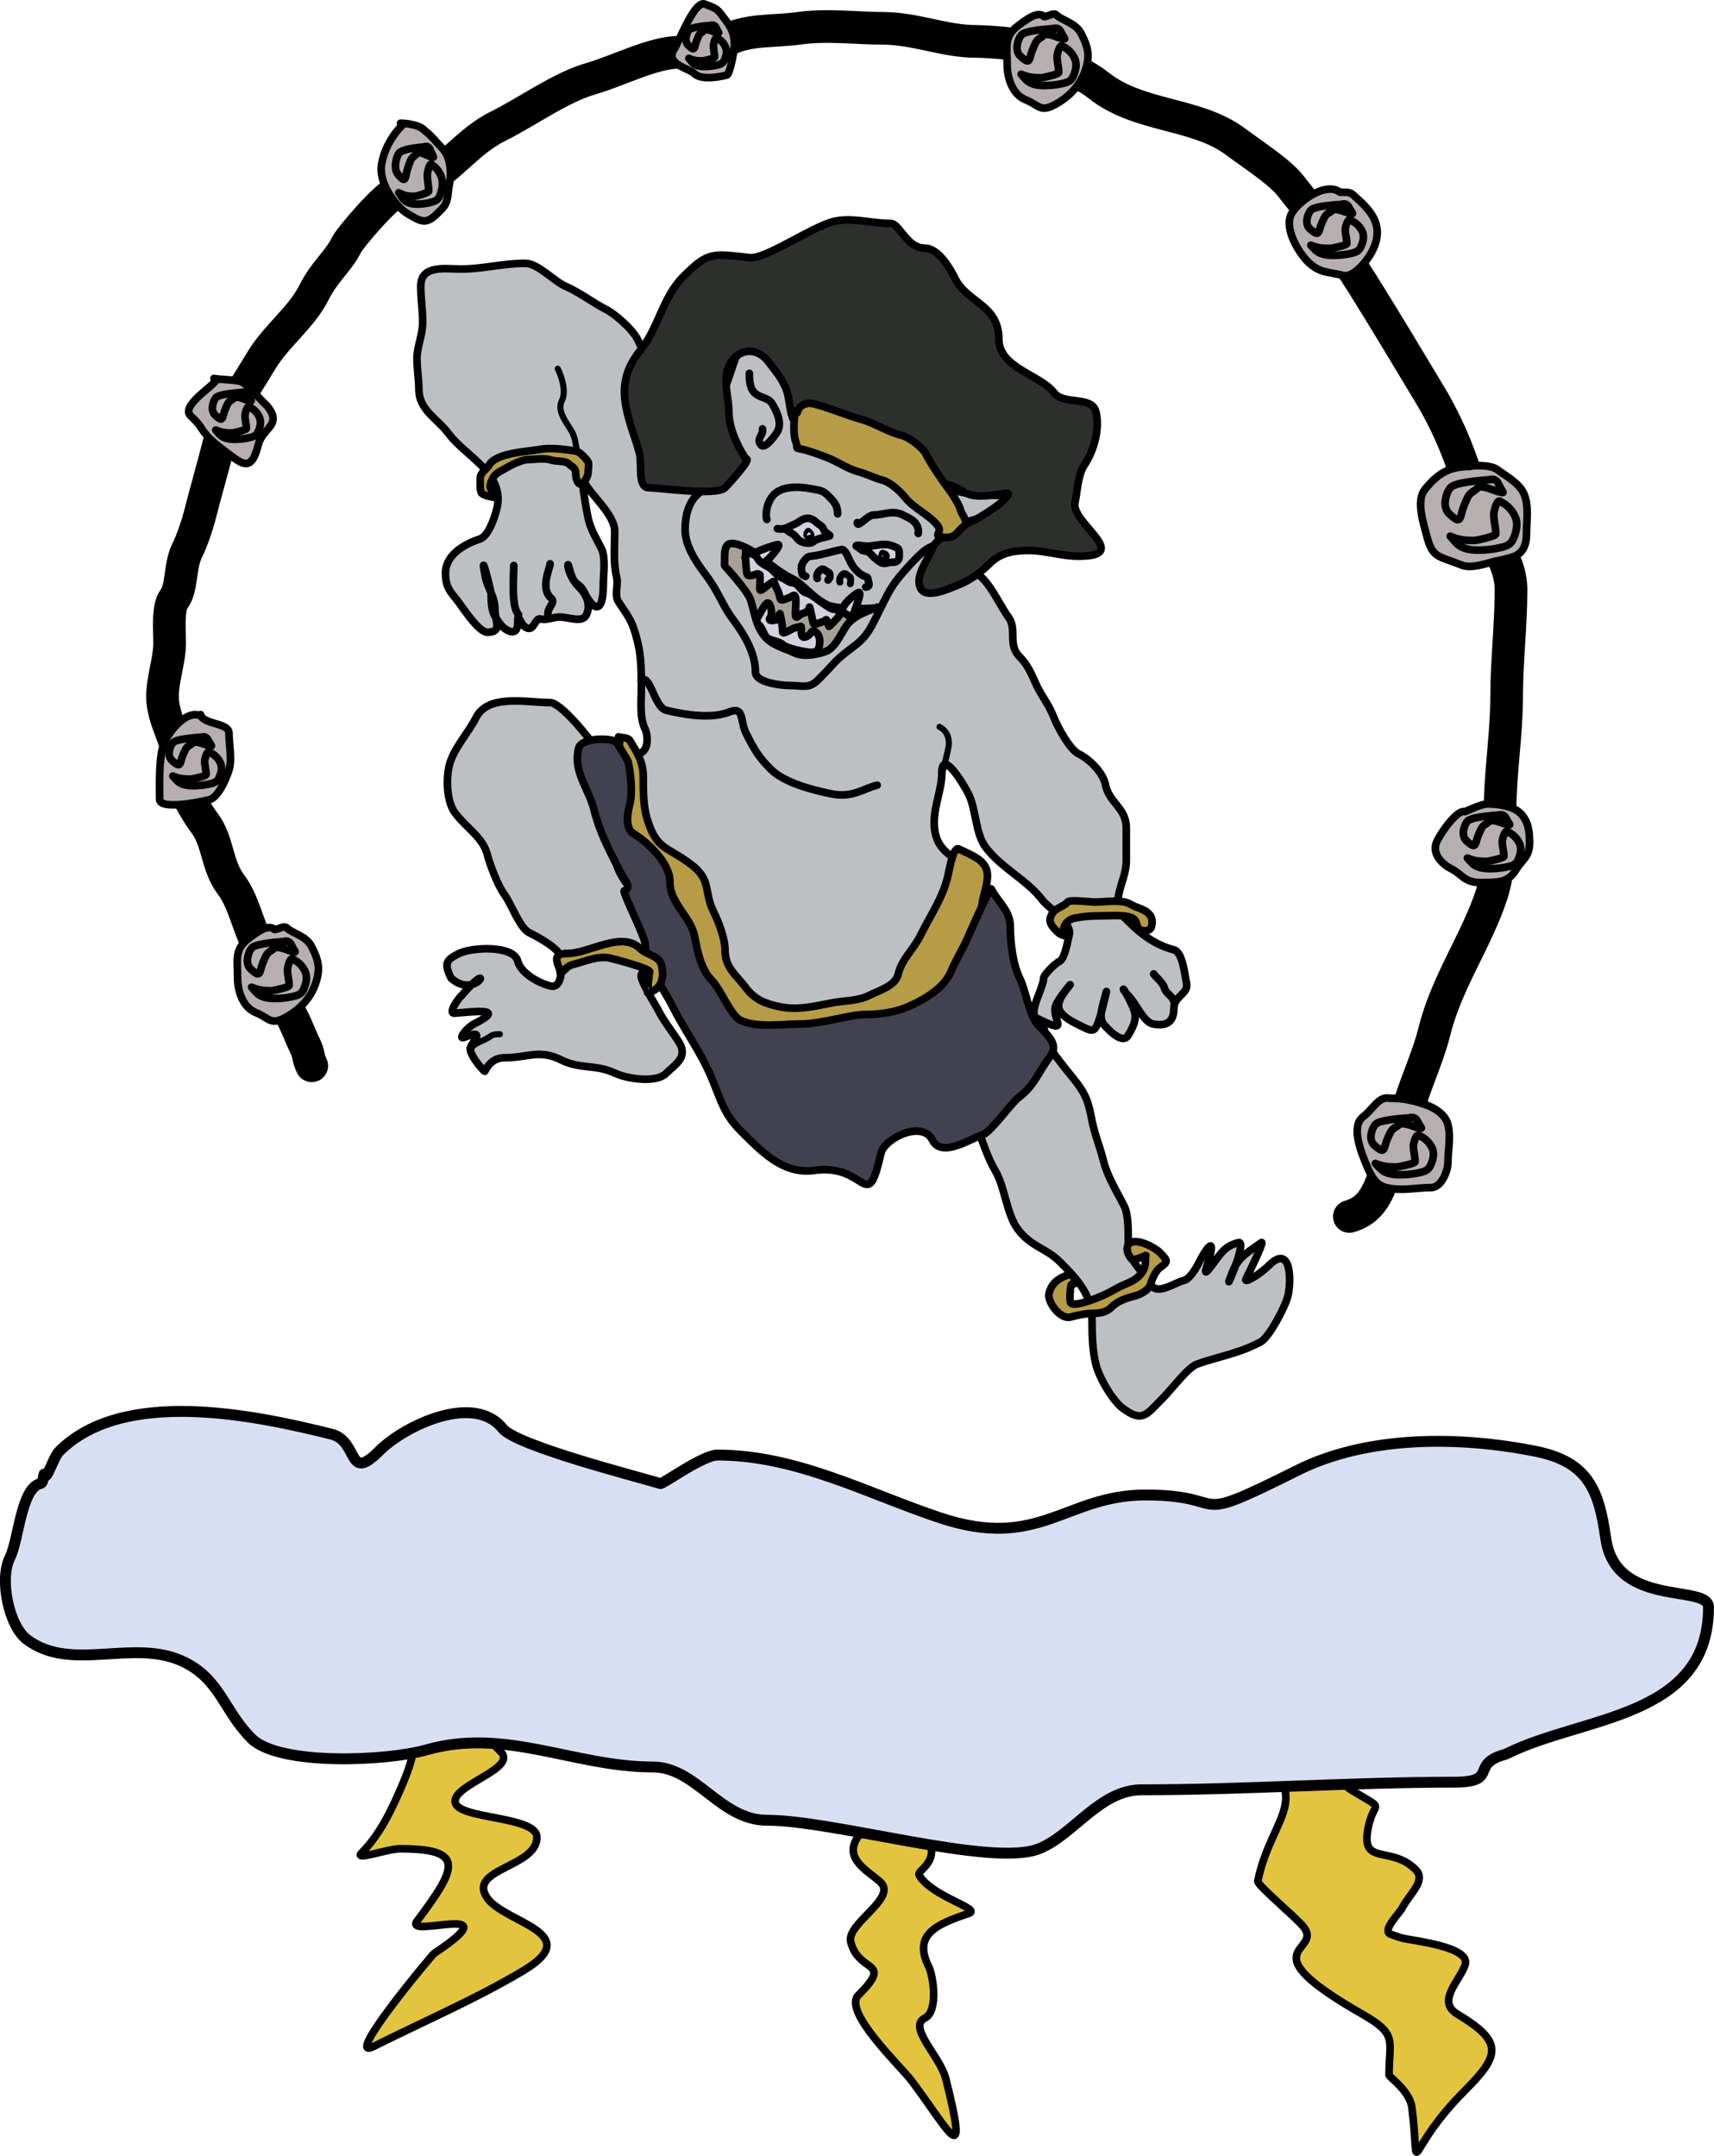
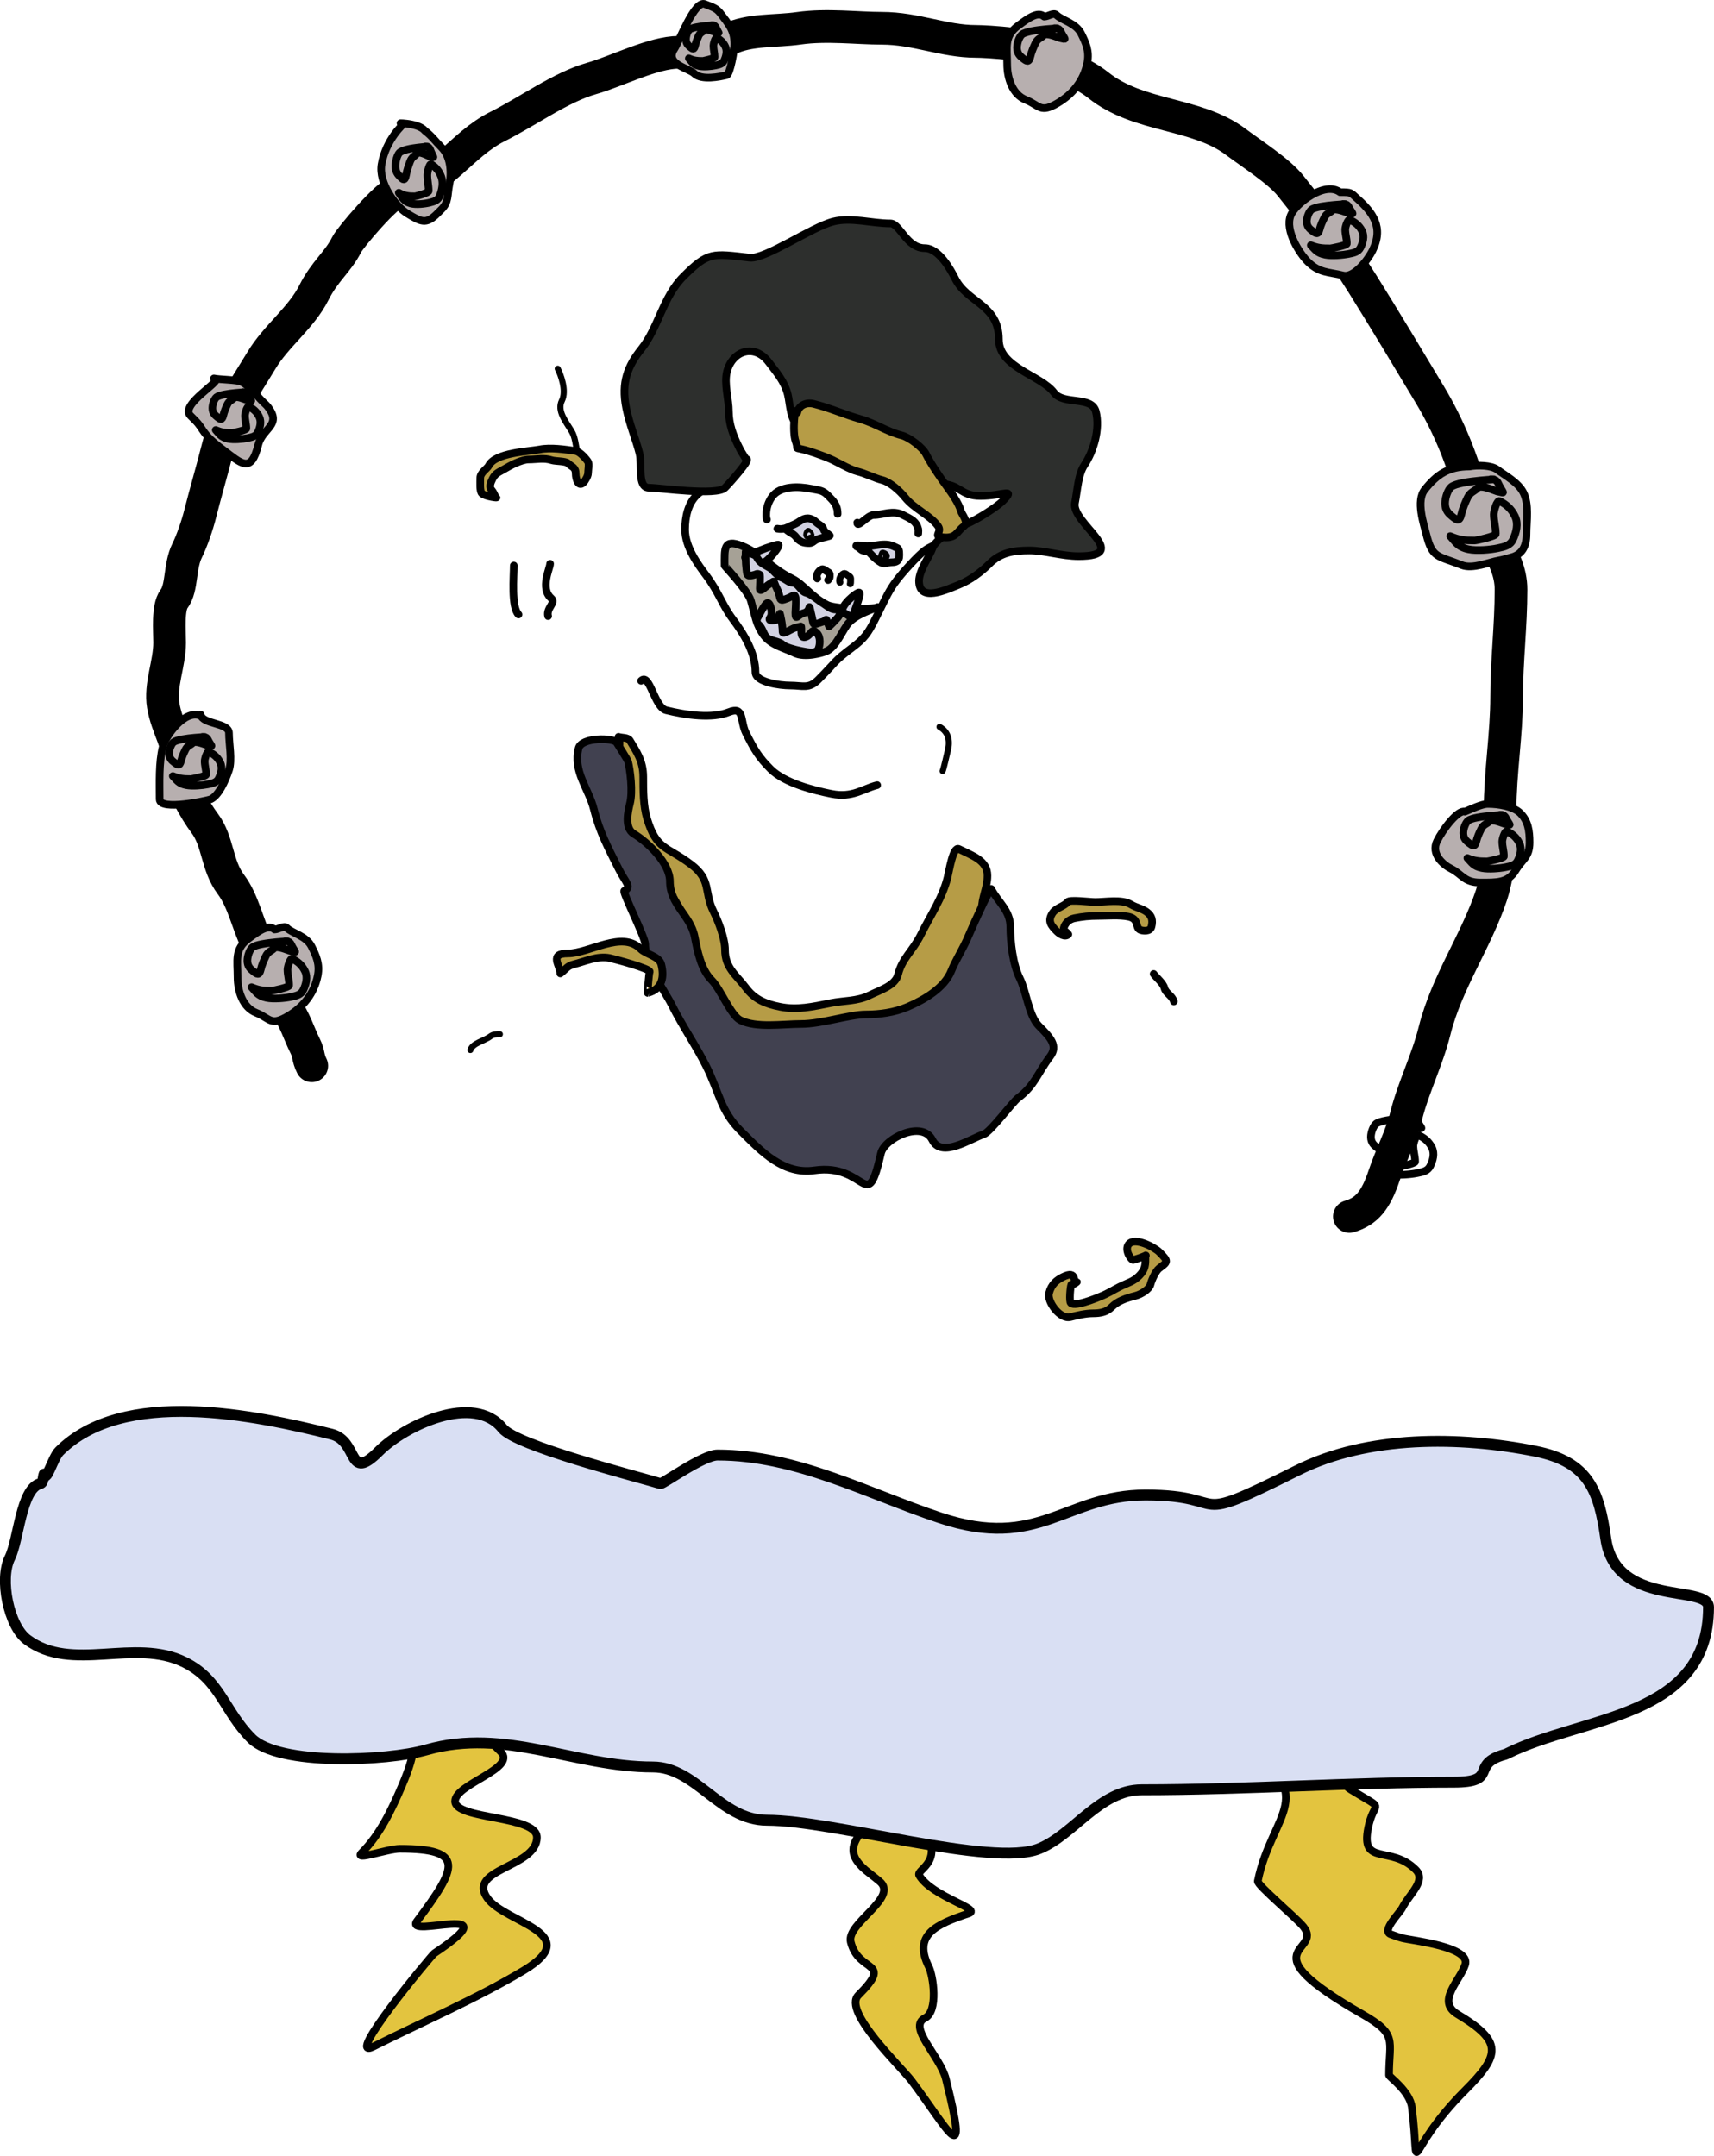
<svg xmlns="http://www.w3.org/2000/svg" version="1.0" viewBox="0 0 590.24 742.51">
  <g transform="translate(-43.309 -90.099)">
    <g transform="translate(1089.7 200.73)" stroke="#000">
-       <path d="m-792.13 47.523c-1.259-2.014-4.368-8.736-5.894-11.788-2.025-4.05-3.339-9.79 0.655-11.788 0.983-0.492 3.749-10.743 4.584-11.788 5.721-7.152 9.11-8.629 15.717 4.584 2.112 4.223 3.929 4.292 3.929 9.823 0 9.164-0.281 7.858 10.478 7.858 5.704 0 11.094 2.473 16.372 4.584 4.503 1.801 10.172 2.554 13.752 5.239 3.406 2.554 5.737 4.925 7.204 7.858 1.738 3.476 4.095 4.34 7.204 5.894 3.243 1.622 12.385 1.965 15.062 1.965 9.769 0-0.999 7.01-5.239 7.858-6.384 1.277-9.168 2.149-9.168 7.858 0 3.913 3.288 9.175 7.204 11.133 4.392 2.196 8.237 11.201 11.133 15.062 3.154 4.206-0.433 9.39 3.929 13.752 3.816 3.816 4.686 8.246 7.204 12.442 2.075 3.458 3.233 5.136 4.584 8.513 1.34 3.35 5.363 10.867 8.513 12.442 4.336 2.168 8.445 6.864 9.168 10.478 1.317 6.585 7.204 7.961 7.204 15.062v11.133c0 4.34-1.787 7.627-2.619 11.788-1.123 5.615 1.438 7.331 3.929 9.823 3.901 3.901 9.021 7.658 15.062 9.168 3.123 0.781 3.845 9.262 4.313 11.133 1.046 4.186-4.313 4.609-4.313 9.168 0 5.03-3.11 6.058-7.204 5.239-3.264-0.653-5.754-7.064-8.513-9.823-2.234-2.234-2.174-3.692 0 0.655 2.673 5.347 3.733 6.875 0 13.097-2.249 3.748-8.264-3.596-8.513-3.929-1.83-2.439-0.09-6.845 0.655-9.823 1.252-5.01-1.104 5.277-1.965 7.858-1.798 5.392-2.241 4.773-7.858 1.965-8.485-4.242-7.347-7.188-2.619-13.097 1.665-2.081-3.595 4.075-4.584 6.549-1.903 4.759 5.803 10.76-6.549 4.584-3.314-1.657 2.306-10.421 2.306-13.822 0-1.022 3.703-4.899 5.553-5.823 1.799-0.9 2.91-7.712 3.274-9.168 1.021-4.083-7.47-9.523-9.168-11.788-5.319-7.091-14.091-10.929-19.646-18.336-3.57-4.76-3.197-12.942-5.894-18.336-1.635-3.271-9.168-15.797-9.168-7.204 0 5.637-2.619 11.01-2.619 17.026 0 5.146 1.719 8.492 5.239 11.133 5.091 3.819 7.881 4.045 9.168 10.478 1.078 5.391 1.924 9.007 3.274 14.407 1.763 7.052 5.776 11.631 9.823 17.026 2.448 3.264 4.053 9.838 5.531 12.794 2.242 4.483 4.947 1.547 4.947 6.852 0 4.098 8.377 13.352 11.133 17.026 3.555 4.74 4.07 7.254 5.239 13.097 0.988 4.938 2.682 8.764 3.929 13.752 1.367 5.47 4.77 10.85 7.204 15.717 1.52 3.04 1.31 9.65 1.31 13.097 0 5.91 6.072 10.178 7.858 13.752 1.996 3.991 8.414-0.766 11.133-1.31 2.463-0.493 4.911-5.237 5.894-7.204 1.152-2.303 5.11-8.651 3.274-1.31-0.889 3.557-3.175 8.381 0.655 3.274 3.106-4.141 4.378-6.661 9.168-7.858 3.531-0.883-6.912 22.192-1.965 9.823 2.033-5.083 5.986-6.946 9.823-9.823 1.082-0.811-2.59 7.144-5.239 12.442-1.014 2.028 4.935-1.661 7.858-4.584 7.832-7.832 7.717 5.805 6.549 10.478-0.98 3.92-6.205 13.741-9.168 15.717-0.812 0.542-1.746 0.873-2.619 1.31-5.711 2.855-14.996 4.689-19.646 6.549-3.213 1.285-8.594 8.594-11.788 11.788-5.505 5.505-6.812 8.48-13.752 3.274-3.199-2.399-7.922-10.079-9.168-15.062-1.183-4.73-1.31-10.084-1.31-15.062 0-8.696-4.81-13.978-11.133-20.301-4.608-4.608-9.866-5.078-14.407-11.133-3.932-5.243-4.414-14.561-7.858-20.301-2.561-4.268-4.505-10.609-6.549-15.717-2.429-6.073-9.286-9.286-13.097-13.097-5.013-5.013-10.302-8.992-15.062-13.752-0.655-0.655-1.31-1.31-1.965-1.965-2.65-2.65-9.529-1.31-13.097-1.31-5.883 0-8.937-2.789-15.062-5.239-6.508-2.603-11.647-0.514-17.026-5.894-5.155-5.155-15.313-8.36-18.336-14.407-2.578-5.156-13.536-16.155-18.336-20.956-6.142-6.142-10.234-15.173-15.062-21.611-3.127-4.17 2.752 6.426 3.274 8.513 1.073 4.292 4.468 7.625 5.894 10.478 3.551 7.103 9.168 10.097 9.168 17.681 0 1.675-5.468 7.662-6.549 9.823-0.81 1.62 4.806 10.266 5.894 12.442 1.959 3.919 5.045 7.534 7.204 11.133 3.035 5.058-1.782 7.676-4.584 10.478-3.143 3.143-11.644 2.012-15.717 0.655-1.115-0.372-2.183-0.873-3.274-1.31-5.727-2.291-11.037-0.934-17.026-3.929-7.691-3.845-11.517-0.806-19.576-0.806-4.291 0-6.123 3.24-6.841 4.676-0.125 0.251-5.017-5.181-5.017-7.799 0-1.778 6.144-7.171-2.044-3.896-2.409 0.963 0.829-3.355 3.354-4.617 11.791-5.895-0.467-4.149-6.694-3.704-2.543 0.182 1.739-5.702 2.302-5.927 11.949-14.189 5.731 1.889-3.466-6.086-2.588-5.175-1.736-6.336 2.619-8.513 4.507-2.253 18.914-2.928 20.301 2.619 1.035 4.14 7.266 7.546 11.133 8.513 4.36 1.09 3.929-6.324 3.929-9.168 0-3.443-8.186-7.695-11.133-9.168-3.283-1.641-6.141-9.934-8.513-13.097-2.349-3.133-5.203-10.99-5.894-13.752-1.498-5.99-7.199-9.163-11.133-14.407-2.875-3.834-3.12-11.749-1.965-16.372 1.457-5.828 6.488-11.012 9.168-16.372 4.171-8.342 17.48-5.239 25.54-5.239 3.75 0 13.784 12.495 15.717 15.717 1.254 2.09 10.99 1.965 13.752 1.965 5.097 0 4.114-6.834 3.274-8.513-1.992-3.984-1.31-9.54-1.31-14.407 0-5.862-0.059-10.715-1.31-15.717-1.715-6.86-2.507-7.689-6.549-13.752-1.579-2.368 0.035-5.752-0.655-8.513-1.224-4.896-0.655-10.563-0.655-15.717 0-5.834-8.226-12.522-10.478-17.026-1.665-3.33 1.006 11.077 1.31 12.442 0.904 4.067 3.04 7.39 4.584 10.478 1.547 3.093 0.655 8.792 0.655 12.442 0 9.579-3.021 9.674-6.549 2.619-2.037-4.073-3.444-1.335-5.239-8.513-0.837-3.35-0.751 2.523 3.274 6.549 3.381 3.381 4.095 6.873 2.619 9.823-1.37 2.74-6.104 0.655-9.168 0.655-2.194 0-4.42 1.187-6.549 0.655-1.654-0.413-2.224 3.274-3.929 3.274-3.204 0-3.929-7.069-3.929-1.965 0 5.436-4.557 2.437-5.894 0.655-2.455-3.273-3.274-4.531-3.274-10.478 0-1.433-4.239-17.265-1.965-5.894 0.839 4.193 3.274 6.509 3.274 11.133 0 4.195 2.733 7.858-2.619 7.858-3.1 0-8.76-8.985-10.478-11.133-2.138-2.672-3.929-4.347-3.929-9.168 0-6.326 6.36-9.978 11.788-11.788 3.145-1.048 5.175-7.602 5.894-10.478 2.994-11.974-10.795-18.105-16.372-25.54-4.393-5.857-10.478-8.307-10.478-15.717 0-3.135-0.655-6.944-0.655-10.478 0-4.049 1.965-7.972 1.965-12.442 0-4.31-0.655-8.029-0.655-12.442 0-7.441 8.52-5.894 13.752-5.894 7.835 0 14.281-1.965 22.265-1.965 4.347 0 9.976 6.24 13.752 7.858 4.809 2.061 9.849 5.907 13.752 7.858 3.542 1.771 9.42 7.053 11.133 10.478 2.077 4.153 4.538 10.198 7.204 13.752 1.801 2.401 7.352 6.697 9.823 9.168 1.636 1.636 4.372 8.089 5.239 9.823 2.227 4.454 8.463 6.922 12.442 8.513z" fill="#bdc0c3" fill-rule="evenodd" stroke-linecap="round" stroke-linejoin="round" stroke-width="2.625" />
      <path d="m-792.13 48.178c0.642 1.284-11.859 9.24-14.407 11.788-2.888 2.888-3.929 7.287-3.929 11.788 0 6.032 4.412 11.995 7.204 15.717 4.438 5.918 5.597 10.301 9.168 15.062 3.935 5.246 7.858 11.69 7.858 18.336 0 3.516 8.612 4.584 11.788 4.584 4.563 0 6.582 1.276 9.823-1.965 6.497-6.497 5.077-6.1 11.788-11.133 4.098-3.073 5.429-4.964 7.858-9.823 0.437-0.873 0.873-1.746 1.31-2.619 2.343-4.686 3.441-7.207 5.894-10.478 2.272-3.029 7.445-8.694 9.823-10.478 3.049-2.287 7.493-2.909 9.823-5.239" fill="none" stroke-linecap="round" stroke-linejoin="round" stroke-width="2.625" />
      <path d="m-825.62 123.84c2.949-2.949 4.559 9.114 8.605 10.126 6.97 1.742 15.875 2.949 21.611 0.655 5.435-2.174 3.812 3.04 5.894 7.204 2.914 5.828 4.428 8.357 8.513 12.442 4.811 4.811 14.835 7.289 20.956 8.513 7.252 1.45 10.854-1.794 15.717-3.009" fill="none" stroke-linecap="round" stroke-linejoin="round" stroke-width="2.625" />
      <path d="m-789.51 47.523c2.268-0.567-5.612 8.232-7.204 9.823-2.874 2.874-22.631 0-26.195 0-4.078 0-2.285-7.831-3.274-11.788-1.218-4.873-3.429-9.941-4.584-15.717-1.764-8.822 0.577-14.473 5.239-20.301 5.849-7.311 7.428-17.905 14.407-24.885 8.703-8.703 10.02-7.982 22.92-6.549 5.367 0.596 21.279-10.559 28.814-12.442 6.181-1.545 13.123 0.655 19.646 0.655 3.191 0 5.553 8.513 11.788 8.513 4.963 0 9.057 7.637 10.478 10.478 4.204 8.408 15.062 8.919 15.062 20.956 0 9.772 14.434 12.261 18.991 18.336 3.297 4.396 13.013 0.974 14.407 6.549 1.498 5.991-0.751 13.569-3.929 18.336-2.219 3.328-2.397 8.709-3.274 13.097-1.377 6.884 20.017 18.336 1.31 18.336-6.011 0-11.633-1.965-17.026-1.965-5.45 0-9.877 0.709-13.752 4.584-2.671 2.671-6.433 5.585-10.478 7.204-4.524 1.81-13.752 6.184-13.752-1.31 0-3.577 3.851-8.933 4.584-11.133 1.097-3.291 7.56-6.928 11.788-8.513 2.971-1.114 10.188-5.604 12.442-7.858 4.731-4.731 0.031-1.754-7.696-1.754-7.075 0-6.823-4.14-13.914-4.14-8.775 0-14.982-3.796-18.991-10.478-3.449-5.748-10.294-0.288-13.097-5.894-0.91-1.82-10.609-2.86-13.097-3.274-1.098-0.183-2.183-0.437-3.274-0.655-3.055-0.611-3.163-7.413-3.929-10.478-1.153-4.612-4.019-7.76-6.549-11.133-4.952-6.602-12.607-3.926-14.407 3.274-1.039 4.158 0.655 9.406 0.655 13.752 0 4.197 1.496 8.231 3.274 11.788 1.224 2.448 0.404 0.891 2.619 4.584z" fill="#2d2f2d" fill-rule="evenodd" stroke-linecap="round" stroke-linejoin="round" stroke-width="2.625" />
      <path d="m-869.46 84.136c0 3.696-0.951 14.3 1.624 16.875" fill="none" stroke-linecap="round" stroke-linejoin="round" stroke-width="2.625" />
      <path d="m-856.96 83.541c0 1.503-3.555 8.474 0.373 11.858 1.803 1.553-1.761 3.342-1.056 6.163" fill="none" stroke-linecap="round" stroke-linejoin="round" stroke-width="2.625" />
      <path d="m-833.39 143.13c0.841 0.841-0.053 11.397-0.655 14.407-0.561 2.805 1.781 13.019 2.619 16.372 1.894 7.576 11.594 12.941 13.752 18.336 3.262 8.155 10.478 15.366 10.478 24.885 0 7.585 1.344 11.857 4.584 18.336 2.538 5.075 10.687 13.857 15.717 16.372 3.516 1.758 11.369-1.487 13.752-3.274 3.607-2.705 17.452-1.617 22.265-0.655 8.671 1.734 13.859-2.248 22.265-3.929 5.202-1.04 7.066-7.582 9.168-11.788 2.832-5.663 8.852-11.179 10.478-17.681 0.942-3.769 0.655-7.796 0.655-11.788 0-4.435 1.965-7.426 1.965-11.788 0-5.24-5.115-6.814-9.823-9.168-2.041-1.02-3.286 7.248-3.929 9.823-1.776 7.106-5.714 12.737-9.168 19.646-2.885 5.77-6.446 8.102-7.858 13.752-0.972 3.889-6.277 5.371-9.964 7.214-3.995 1.998-8.866 1.757-13.178 2.619-6.341 1.268-11.613 2.468-17.459 1.299-4.97-0.994-8.722-2.461-11.788-6.549-3.359-4.478-7.204-6.824-7.204-13.097 0-3.85-2.258-9.754-3.929-13.097-3.499-6.999-0.551-10.891-7.858-16.372-8.417-6.312-11.798-4.895-15.062-15.717-1.303-4.322-1.31-9.584-1.31-14.407 0-5.37-2.309-8.651-4.584-12.442-0.71-1.184-2.619-0.873-3.929-1.31z" fill="#b69c46" fill-rule="evenodd" stroke-linecap="round" stroke-linejoin="round" stroke-width="2.625" />
      <path d="m-834.04 145.1c-0.993-1.655-12.124-1.927-13.097 1.965-2.012 8.047 3.478 13.911 5.239 20.956 2.003 8.014 4.961 13.396 8.594 20.663 2.293 4.586 4.63 6.123 1.883 7.496-0.705 0.353 7.204 16.009 7.204 18.336 0 7.159 6.696 16.011 9.168 20.956 3.636 7.272 8.264 13.908 11.788 20.956 4.697 9.393 4.952 15.429 11.788 22.265 7.471 7.471 14.867 15.277 25.54 13.752 18.154-2.594 17.912 15.81 22.92-5.894 1.189-5.152 14.215-11.516 17.681-4.584 3.179 6.358 13.127-0.446 17.681-1.965 2.365-0.788 9.85-10.989 11.788-12.442 5.851-4.389 6.61-8.377 11.133-14.407 2.744-3.658 0.044-6.504-3.929-10.478-3.474-3.474-4.273-11.82-6.549-16.372-2.437-4.874-3.274-12.682-3.274-17.681 0-5.765-4.293-8.587-6.549-13.097-0.276-0.552-5.075 9.66-8.513 17.681-0.385 0.897-0.873 1.746-1.31 2.619-1.266 2.533-2.908 5.306-3.929 7.858-2.37 5.925-9.247 9.95-15.062 12.442-4.565 1.956-9.706 2.619-14.407 2.619-5.579 0-15.145 3.274-22.265 3.274-6.33 0-15.398 1.469-20.956-1.31-3.245-1.623-6.854-10.784-9.823-13.752-3.777-3.777-4.903-10.11-5.894-15.062-1.459-7.297-8.513-10.892-8.513-18.991 0-6.205-7.536-13.428-12.442-16.372-3.354-2.013-1.959-7.882-1.31-10.478 1.027-4.107 0.1-11.387-0.655-14.407-0.155-0.621-3.898-6.502-3.929-6.549z" fill="#414150" fill-rule="evenodd" stroke-linecap="round" stroke-linejoin="round" stroke-width="2.625" />
      <path d="m-677.38 331.76c-0.249-0.498-0.824 4.468-0.431 6.037 0.552 2.207 9.296-1.476 9.918-1.725 3.364-1.346 4.789-2.394 6.899-3.45 3.11-1.555 4.814-1.796 6.899-3.881 2.287-2.287 2.156-4.124 2.156-6.468 0-1.013 1.556-0.685-4.162 1.03-0.667 0.2-3.173-3.345-1.675-5.343 2.099-2.798 9.076 1.083 10.581 2.587 3.302 3.302 3.022 3.34 0 5.606-1.24 0.93-2.666 4.194-3.018 5.606-0.423 1.694-3.313 3.415-5.175 3.881-3.357 0.839-6.144 1.831-8.193 3.881-1.736 1.736-3.819 2.156-6.468 2.156-2.601 0-5.62 0.758-7.762 1.294-3.519 0.88-8.054-5.299-7.331-8.193 0.791-3.162 2.688-4.578 4.743-5.606 5.288-2.644 3.276 2.459 4.743 1.725 0.575-0.287-1.101 1.018-1.725 0.862z" fill="#b69c46" fill-rule="evenodd" stroke-linecap="round" stroke-linejoin="round" stroke-width="2.625" />
      <path d="m-581.72 308.33c6.056-1.794 9.138-5.6 12.036-14.293 2.252-6.755 5.769-13.298 7.522-20.311 2.466-9.865 7.231-19.145 9.779-29.337 4.187-16.748 14.268-30.767 19.558-46.639 2.964-8.891 3.009-20.014 3.009-29.337 0-12.908 2.257-26.164 2.257-39.117 0-12.339 1.504-24.365 1.504-36.86 0-12.367-10.592-20.552-13.54-32.346-2.949-11.795-7.822-23.819-14.293-34.603-7.66-12.766-15.445-25.764-23.319-38.364-7.479-11.967-16.139-22.995-24.824-33.851-3.957-4.947-13.355-10.956-18.806-15.045-13.645-10.234-33.35-8.325-47.391-19.558-4.97-3.976-12.894-6.876-16.549-10.531-3.53-3.53-22.098-4.513-25.576-4.513-10.945 0-20.678-4.513-32.346-4.513-8.469 0-19.028-1.365-28.585 0-8.195 1.171-17.133 0.292-24.072 3.761-5.1 2.55-10.71 3.242-15.797 4.513-0.487 0.122-1.003 0-1.504 0-8.787 0-21.137 6.469-30.09 9.027-10.623 3.035-21.773 11.263-32.346 16.549-12.833 6.417-19.019 19.45-34.603 22.567-3.365 0.673-16.064 15.578-17.302 18.054-3.003 6.006-7.598 9.178-11.284 16.549-4.345 8.689-12.98 14.863-18.054 23.319-3.243 5.405-7.023 11.037-9.779 16.549-2.217 4.435-4.239 9.433-5.266 13.54-1.84 7.362-4.419 16.17-6.018 22.567-1.075 4.301-2.959 9.68-4.513 12.788-2.764 5.529-1.609 12.836-4.56 16.771-2.229 2.973-1.504 10.861-1.504 15.045 0 7.208-3.378 14.587-2.21 21.593 1.313 7.879 5.662 13.385 5.662 21.506 0 5.628 5.39 14.795 8.63 19.115 4.699 6.266 4.029 14.398 9.027 21.063 4.331 5.774 5.626 13.509 9.027 20.311 3.978 7.957 5.548 16.173 9.779 21.815 3.232 4.309 4.542 9.085 6.77 13.54 1.369 2.737 0.811 3.878 2.257 6.77" fill="none" stroke-linecap="round" stroke-linejoin="round" stroke-width="11.25" />
      <path d="m-744.2 98.457c0.335 0.67-13.901 0.948-17.302-0.752-5.416-2.708-8.077-7.047-12.036-9.027-7.725-3.862-10.798-8.682-17.302-11.284-6.558-2.623-6.018 1.063-6.018 6.77 0 0.163 8.07 8.687 9.027 12.036 1.631 5.707 1.81 8.432 4.513 12.036 2.56 3.414 7.428 4.466 10.531 6.018 3.502 1.751 9.744 0.018 11.284-0.752 3.332-1.666 5.484-7.741 7.522-9.779 2.439-2.439 5.538-3.569 9.779-5.266z" fill="#a6a196" fill-rule="evenodd" stroke-linecap="round" stroke-linejoin="round" stroke-width="2.625" />
      <path d="m-782.28 68.278c-0.199 0.266-0.971-4.202 1.826-7.931 2.761-3.682 8.978-3.533 13.509-2.627 2.837 0.567 3.86 0.483 5.629 2.251 1.954 1.954 3.377 3.308 3.377 6.379" fill="none" stroke-linecap="round" stroke-linejoin="round" stroke-width="2.625" />
      <path d="m-751.19 69.353c0 2.07 3.558-2.627 5.629-2.627 3.434 0 6.512-1.81 10.131 0 3.024 1.512 4.594 2.242 5.253 4.878 0.097 0.389 0 1.071 0 1.501" fill="none" stroke-linecap="round" stroke-linejoin="round" stroke-width="2.625" />
-       <path d="m-783.83 37.083c0.527 2.11-2.481 3.523-0.375 5.629 1.426 1.426 5.188-3.996 5.629-4.878 1.55-3.101-0.478-7.051-1.876-9.381-1.786-2.976-6.296-1.545-7.505-6.379-0.357-1.429-0.375-2.659-0.375-4.128" fill="none" stroke-linecap="round" stroke-linejoin="round" stroke-width="2.625" />
      <path d="m-771.83 31.454c-0.828-3.312-1.792 6.708-0.582 9.9 1.62 4.275-2.694 0.504 9.588 5.11 0.631 0.236 1.251 0.5 1.876 0.75 2.497 0.999 7.044 3.825 9.756 4.503 2.995 0.749 6.043 2.355 8.63 3.002 2.627 0.657 6.047 3.712 7.88 6.004 3.101 3.876 8.438 5.998 11.257 9.756 1.629 2.172-1.648 3.46 1.206 3.864 5.108 0.724 5.194-1.817 7.624-3.64 2.004-1.503-0.613-4.127-0.95-5.477-0.584-2.334-3.252-6.212-4.503-7.88-2.538-3.383-5.942-8.506-7.505-11.632-1.126-2.253-5.771-5.758-8.255-6.379-5.052-1.263-9.135-4.165-14.259-5.629-5.811-1.66-10.454-3.833-16.135-5.253-2.735-0.684-5.164 0.68-5.629 3.002z" fill="#b69c46" fill-rule="evenodd" stroke-linecap="round" stroke-linejoin="round" stroke-width="2.625" />
      <path d="m-789.84 81.361c-0.146-0.037 6.296-3.296 11.177-4.415 1.556-0.357-1.475 3.351-2.627 4.503-1.595 1.595-3.463 3.018-5.924 1.788-1.714-0.857-1.535 0.306-2.627-1.876z" fill="#d2d2e2" fill-rule="evenodd" stroke-linecap="round" stroke-linejoin="round" stroke-width="2.625" />
      <path d="m-755.69 100.5c-2.304-1.152 2.485-5.838 4.789-6.99 1.835-0.917-1.289 6.125-1.787 8.115-0.259 1.037-2.001-0.75-3.002-1.126z" fill="#d2d2e2" fill-rule="evenodd" stroke-linecap="round" stroke-linejoin="round" stroke-width="2.625" />
      <path d="m-778.69 71.453c2.416 0.47 3.56-0.591 5.55-1.387 2.071-0.828 2.973-2.197 4.856-2.197 1.09 0 2.217 0.599 3.006 1.387 0.852 0.852 2.196 1.153 2.544 2.544 0.181 0.725 1.657 1.542 2.081 1.966 0.336 0.336-2.251 0.584-4.394 1.387-1.067 0.4-1.433 1.272-2.659 1.272-2.095 0-3.32-0.457-4.625-2.197-0.823-1.098-2.26-1.45-3.237-2.428-0.228-0.228-0.868-0.275-1.156-0.347" fill="#d2d2e2" fill-rule="evenodd" stroke-linecap="round" stroke-linejoin="round" stroke-width="2.625" />
      <path d="m-751.41 77.581c-0.845-0.845 2.389-0.116 3.584-0.116 2.121 0 3.891-0.578 6.012-0.578 1.798 0 2.734 0.384 4.509 1.272 0.731 0.366 0.578 2.104 0.578 2.775 0 1.513-0.95 2.081-2.428 2.081-1.927 0-2.715 1.028-4.394-0.231-0.265-0.199-0.54-0.385-0.809-0.578-0.245-0.175-0.462-0.385-0.694-0.578-0.651-0.542-1.346-1.346-1.966-1.966-0.542-0.542-1.658-0.432-2.312-0.694-0.76-0.304-1.139-1.011-2.081-1.387z" fill="#d2d2e2" fill-rule="evenodd" stroke-linecap="round" stroke-linejoin="round" stroke-width="2.625" />
      <path d="m-768.06 72.493c-0.019-0.008-1.046 1.503 0.231 1.503 1.311 0 0.152-1.119-0.231-1.503z" fill="none" stroke-linecap="round" stroke-linejoin="round" stroke-width="2.625" />
      <path d="m-742.39 80.009c0.12 0-0.87 1.272 0.231 1.272 1.528 0 0.792-1.067-0.231-1.272z" fill="none" stroke-linecap="round" stroke-linejoin="round" stroke-width="2.625" />
-       <path d="m-768.98 87.87c0.449 0-1.068-0.253-1.156-0.694-0.397-1.985-0.628-3.107 0.925-4.972 1.225-1.47 1.528-1.141 3.7-1.503 1.543-0.257 3.061-0.65 4.625-1.041 1.371-0.343 3.046-0.794 4.278-1.041 1.216-0.243 2.393 2.936 2.775 3.7 0.67 1.34 1.219 2.375 2.312 3.469 0.85 0.85 1.418 1.345 2.428 1.85 0.856 0.428 1.62 0.434 1.62 1.27 0 0.771 1.172 2.513-0.809 2.661" fill="none" stroke-linecap="round" stroke-linejoin="round" stroke-width="2.625" />
      <path d="m-764.94 88.564c0 0.291-0.658-1.192 0.694-2.544 1.332-1.332 1.715-0.241 3.122 0.462 0.659 0.329 0.462 1.017 0.462 1.734 0 0.303-0.451 0.671-0.578 0.925" fill="none" stroke-linecap="round" stroke-linejoin="round" stroke-width="2.625" />
-       <path d="m-567.95 267.6c-3.617-0.808-5.769 3.929-9.021 6.368-4.531 3.398-0.324 12.988 1.061 16.451 1.843 4.607 3.596 7.134 6.899 7.96 5.162 1.29 10.286 0 15.389 0 3.768 0 5.837-6.042 5.837-8.491 0-4.426 1.118-8.794 0-13.267-0.917-3.669-4.977-5.904-7.96-6.899-4.361-1.454-7.399-2.123-12.205-2.123z" fill="#b7afaf" fill-rule="evenodd" stroke-linecap="round" stroke-linejoin="round" stroke-width="2.625" />
      <path d="m-541.95 168.9c-2.308-0.769-7.472 5.924-9.552 10.083-2.242 4.484 2.074 8.201 4.776 9.552 3.922 1.961 4.519 4.776 10.083 4.776 5.619 0 9.528 0.216 12.205-4.245 2.311-3.851 4.776-4.462 4.776-9.552 0-4.086-0.498-7.397-3.184-10.083-2.39-2.39-7.597-3.184-11.144-3.184-2.215 0-5.749 1.769-7.96 2.653z" fill="#b7afaf" fill-rule="evenodd" stroke-linecap="round" stroke-linejoin="round" stroke-width="2.625" />
      <path d="m-540.36 50.03c-7.256 0-11.203 2.728-15.389 7.96-3.1 3.875-0.348 11.876 0.531 15.389 2.096 8.386 3.867 7.278 12.205 10.613 3.694 1.478 9.533-1.058 12.736-1.592 1.439-0.24 2.83-0.708 4.245-1.061 3.695-0.924 5.307-3.737 5.307-7.96 0-4.533 0.999-10.207-1.061-14.328-1.76-3.521-6.296-5.916-9.021-7.96-2.024-1.518-6.877-1.596-9.552-1.061z" fill="#b7afaf" fill-rule="evenodd" stroke-linecap="round" stroke-linejoin="round" stroke-width="2.625" />
      <path d="m-584.93-44.429c-5.26-3.945-15.397 4-16.981 7.96-2.126 5.316 3.192 13.275 5.837 15.92 4.029 4.029 7.182 3.52 12.205 4.776 3.654 0.914 8.463-5.251 10.083-8.491 4.072-8.145 0.081-13.254-5.307-18.043-2.217-1.971-1.777-2.123-5.837-2.123z" fill="#b7afaf" fill-rule="evenodd" stroke-linecap="round" stroke-linejoin="round" stroke-width="2.625" />
      <path d="m-686.82-104.92c-2.114-1.879-5.344 0.426-9.021 3.184-4.872 3.654-3.715 7.388-3.715 13.267 0 4.913 1.889 10.414 6.368 12.205 4.909 1.964 4.949 4.778 11.144 1.061 5.095-3.057 8.851-7.637 10.083-13.797 0.816-4.081-0.566-6.968-2.123-10.083-1.822-3.643-6.66-4.537-8.491-6.368-1.008-1.008-2.819 0.531-4.245 0.531z" fill="#b7afaf" fill-rule="evenodd" stroke-linecap="round" stroke-linejoin="round" stroke-width="2.625" />
      <path d="m-803.57-109.17c-3.553-1.776-8.957 12.905-10.613 15.389-3.485 5.227 5.018 6.61 6.899 8.491 2.418 2.418 8.844 1.106 11.144 0.531 1.2-0.3 2.653-8.787 2.653-10.613 0-4.908-2.052-6.981-4.776-10.613-1.425-1.901-2.812-2.186-5.307-3.184z" fill="#b7afaf" fill-rule="evenodd" stroke-linecap="round" stroke-linejoin="round" stroke-width="2.625" />
      <path d="m-907.27-68.066c-0.017-0.023-6.289 5.418-7.734 14.086-1.05 6.299 4.677 14.375 9.021 16.981 4.501 2.701 6.292 3.791 10.083 0 0.531-0.531 1.061-1.061 1.592-1.592 2.491-2.491 1.907-4.758 2.653-8.491 0.913-4.564 0.299-9.784-2.653-12.736-2.242-2.242-3.36-3.979-5.837-5.837-2.184-2.907-11.863-2.649-7.125-2.411z" fill="#b7afaf" fill-rule="evenodd" stroke-linecap="round" stroke-linejoin="round" stroke-width="2.625" />
      <path d="m-972.32 19.782c2.725 0.681-12.31 8.917-8.491 12.736l1.592 1.592c3.27 3.27 1.931 4.367 9.552 10.083 6.436 4.827 9.691 8.467 12.205-1.592 1.497-5.989 8.426-6.714 3.184-13.267-0.469-0.586-1.061-1.061-1.592-1.592-2.528-2.528-4.573-5.471-7.429-6.899-1.38-0.69-7.761-0.727-9.412-1.139" fill="#b7afaf" fill-rule="evenodd" stroke-linecap="round" stroke-linejoin="round" stroke-width="2.625" />
      <path d="m-977.09 136c-5.521-2.76-12.344 6.922-13.267 10.613-1.362 5.446-1.061 12.405-1.061 18.043 0 4.088 16.62 0.382 17.512 0 2.693-1.154 5.048-6.123 6.368-10.083 1.161-3.482 0-9.011 0-12.736 0-3.628-9.089-2.912-9.778-6.36" fill="#b7afaf" fill-rule="evenodd" stroke-linecap="round" stroke-linejoin="round" stroke-width="2.625" />
      <path d="m-853.45 224.62c0-2.744-4.085-6.899 2.653-6.899 7.323 0 18.588-7.945 24.941-1.592 2.01 2.01 6.454 2.481 7.187 5.414 0.95 3.8 0.714 8.434-4.675 9.781-0.07 0.018 0.374-6.638 0.672-7.235 0.534-1.068-12.316-4.48-13.797-4.776-4.21-0.842-8.587 1.218-12.205 2.123-2.56 0.64-2.579 1.536-4.776 3.184z" fill="#b69c46" fill-rule="evenodd" stroke-linecap="round" stroke-linejoin="round" stroke-width="2.625" />
      <path d="m-678.49 211.16c-1.161 1.161-3.063-0.148-3.976-1.06-2.018-2.018-3.162-3.478-1.59-6.096 1.233-2.056 4.137-2.424 5.301-3.976 0.702-0.937 7.476 0 9.542 0 3.484 0 9.149-1.031 12.193 0.795 2.009 1.206 3.887 1.391 5.566 2.651 1.712 1.284 2.143 2.826 1.59 5.036-0.461 1.843-3.101 1.498-3.976 1.06-1.65-0.825-0.257-3.762-3.976-4.506-3.217-0.643-7.054-0.265-10.338-0.265-3.11 0-5.511 0.254-8.217 0.795-1.963 0.393-3.293 1.774-3.711 3.446-0.214 0.857 1.136 1.363 1.59 2.12z" fill="#b69c46" fill-rule="evenodd" stroke-linecap="round" stroke-linejoin="round" stroke-width="2.625" />
      <path d="m-875.7 60.599c1.601 0.4-3.604-0.158-4.771-1.325-0.76-0.76-0.53-3.933-0.53-5.301 0-1.85 2.37-3.149 2.916-4.241 2.271-4.543 13.898-4.847 17.494-5.566 3.808-0.762 8.72-0.004 12.458 0.53 1.545 0.221 3.806 2.986 4.241 3.711 0.431 0.719 0 3.105 0 3.976 0 0.875-0.963 2.554-1.59 3.181-1.785 1.785-2.651-1.443-2.651-2.916 0-2.475-1.289-2.349-2.651-3.711-0.829-0.829-4.386-0.667-5.566-1.06-2.695-0.898-5.194-0.265-7.952-0.265-2.549 0-6.582 2.2-8.217 3.181-2.001 1.201-3.242 1.448-4.241 3.446-0.754 1.508-1.308 2.933-0.265 3.976 0.41 0.41 0.934 1.603 1.325 2.386z" fill="#b69c46" fill-rule="evenodd" stroke-linecap="round" stroke-linejoin="round" stroke-width="2.625" />
      <path d="m-572.77 290.06c1.64 1.64 2.226 3.002 5.479 3.653 2.442 0.488 6.59 0.143 8.827-0.304 2.04-0.408 3.705-0.714 4.566-2.435 0.973-1.946 1.654-4.301 0.609-6.392-1.15-2.299-2.86-3.409-4.566-4.261-0.875-0.438-1.826 2.808-1.826 3.653 0 2.006 0.609 3.505 0.609 5.479 0 0.667-5.913 1.826-6.392 1.826-2.965 0-4.647-0.154-7.305-1.218z" fill="none" stroke-linecap="round" stroke-linejoin="round" stroke-width="2.625" />
      <path d="m-560.6 274.23c-0.406 0-0.406 0 0 0 4.537 0-9.316 0.214-11.871 2.131-0.946 0.709-1.826 2.902-1.826 4.566 0 1.965 1.103 2.882 2.131 3.653 1.322 0.992 2.182 1.622 2.74-0.609 0.411-1.642 1.113-3.139 1.826-4.566 0.84-1.681 2.027-1.723 3.044-2.74 1.06-1.06 5.299 0.816 5.783 0.913 2.963 0.593 1.917 0.789 0.304-2.435-0.128-0.257-0.406-0.406-0.609-0.609" fill="none" stroke-linecap="round" stroke-linejoin="round" stroke-width="2.625" />
      <path d="m-541.08 184.88c1.506 1.544 2.045 2.827 5.032 3.44 2.242 0.46 6.053 0.135 8.107-0.287 1.873-0.384 3.403-0.673 4.193-2.293 0.894-1.833 1.519-4.051 0.559-6.02-1.056-2.166-2.627-3.21-4.193-4.013-0.804-0.412-1.677 2.645-1.677 3.44 0 1.889 0.559 3.301 0.559 5.16 0 0.628-5.431 1.72-5.871 1.72-2.723 0-4.268-0.145-6.709-1.147z" fill="none" stroke-linecap="round" stroke-linejoin="round" stroke-width="2.625" />
      <path d="m-529.9 169.97c-0.373 0-0.373 0 0 0 4.167 0-8.556 0.202-10.903 2.007-0.869 0.668-1.677 2.733-1.677 4.3 0 1.85 1.014 2.715 1.957 3.44 1.214 0.934 2.004 1.528 2.516-0.573 0.377-1.547 1.022-2.957 1.677-4.3 0.772-1.583 1.862-1.622 2.796-2.58 0.974-0.998 4.867 0.769 5.311 0.86 2.721 0.558 1.76 0.743 0.28-2.293-0.118-0.242-0.373-0.382-0.559-0.573" fill="none" stroke-linecap="round" stroke-linejoin="round" stroke-width="2.625" />
      <path d="m-547 74.02c1.881 2.029 2.553 3.715 6.282 4.519 2.8 0.604 7.557 0.177 10.122-0.377 2.339-0.505 4.249-0.884 5.235-3.013 1.116-2.408 1.897-5.322 0.698-7.909-1.318-2.845-3.28-4.217-5.235-5.273-1.004-0.541-2.094 3.475-2.094 4.519 0 2.482 0.698 4.337 0.698 6.779 0 0.825-6.78 2.26-7.33 2.26-3.4 0-5.328-0.191-8.377-1.506z" fill="none" stroke-linecap="round" stroke-linejoin="round" stroke-width="2.625" />
      <path d="m-533.04 54.436c-0.465 0-0.465 0 0 0 5.202 0-10.682 0.265-13.612 2.636-1.085 0.878-2.094 3.591-2.094 5.649 0 2.431 1.265 3.566 2.443 4.519 1.516 1.227 2.502 2.007 3.141-0.753 0.471-2.032 1.276-3.884 2.094-5.649 0.964-2.079 2.324-2.131 3.49-3.39 1.216-1.312 6.076 1.01 6.632 1.13 3.398 0.733 2.198 0.976 0.349-3.013-0.147-0.318-0.465-0.502-0.698-0.753" fill="none" stroke-linecap="round" stroke-linejoin="round" stroke-width="2.625" />
      <path d="m-594.99-26.176c1.485 1.471 2.016 2.693 4.962 3.276 2.211 0.438 5.968 0.128 7.994-0.273 1.847-0.366 3.356-0.641 4.135-2.184 0.881-1.746 1.498-3.858 0.551-5.733-1.041-2.062-2.59-3.057-4.135-3.822-0.793-0.392-1.654 2.519-1.654 3.276 0 1.8 0.551 3.144 0.551 4.914 0 0.598-5.355 1.638-5.789 1.638-2.685 0-4.208-0.138-6.616-1.092z" fill="none" stroke-linecap="round" stroke-linejoin="round" stroke-width="2.625" />
      <path d="m-583.97-40.374c-0.368 0-0.368 0 0 0 4.108 0-8.436 0.192-10.751 1.911-0.856 0.636-1.654 2.603-1.654 4.095 0 1.762 0.999 2.585 1.93 3.276 1.197 0.889 1.976 1.455 2.481-0.546 0.372-1.473 1.008-2.816 1.654-4.095 0.761-1.507 1.836-1.545 2.757-2.457 0.96-0.951 4.799 0.732 5.237 0.819 2.683 0.532 1.736 0.708 0.276-2.184-0.116-0.23-0.368-0.364-0.551-0.546" fill="none" stroke-linecap="round" stroke-linejoin="round" stroke-width="2.625" />
-       <path d="m-694.74-85.061c1.549 1.642 2.103 3.006 5.176 3.658 2.307 0.489 6.226 0.143 8.339-0.305 1.927-0.408 3.501-0.715 4.313-2.438 0.919-1.949 1.563-4.307 0.575-6.401-1.086-2.303-2.702-3.413-4.313-4.267-0.827-0.438-1.725 2.812-1.725 3.658 0 2.009 0.575 3.51 0.575 5.487 0 0.668-5.586 1.829-6.039 1.829-2.801 0-4.39-0.154-6.901-1.219z" fill="none" stroke-linecap="round" stroke-linejoin="round" stroke-width="2.625" />
      <path d="m-683.23-100.91c-0.383 0-0.383 0 0 0 4.286 0-8.8 0.214-11.215 2.134-0.893 0.71-1.725 2.906-1.725 4.572 0 1.968 1.042 2.886 2.013 3.658 1.249 0.993 2.061 1.625 2.588-0.61 0.388-1.645 1.052-3.144 1.725-4.572 0.794-1.683 1.915-1.725 2.876-2.743 1.001-1.062 5.006 0.817 5.464 0.914 2.799 0.593 1.811 0.79 0.288-2.438-0.121-0.257-0.383-0.406-0.575-0.61" fill="none" stroke-linecap="round" stroke-linejoin="round" stroke-width="2.625" />
      <path d="m-809.18-90.529c1.061 1.185 1.44 2.17 3.545 2.64 1.58 0.353 4.264 0.103 5.712-0.22 1.32-0.295 2.398-0.516 2.954-1.76 0.63-1.407 1.07-3.109 0.394-4.62-0.744-1.662-1.851-2.463-2.954-3.08-0.566-0.316-1.182 2.03-1.182 2.64 0 1.45 0.394 2.533 0.394 3.96 0 0.482-3.826 1.32-4.136 1.32-1.919 0-3.007-0.111-4.727-0.88z" fill="none" stroke-linecap="round" stroke-linejoin="round" stroke-width="2.625" />
      <path d="m-801.3-101.97c-0.263 0-0.263 0 0 0 2.935 0-6.028 0.155-7.681 1.54-0.612 0.513-1.182 2.098-1.182 3.3 0 1.42 0.714 2.083 1.379 2.64 0.855 0.717 1.412 1.173 1.773-0.44 0.266-1.187 0.72-2.269 1.182-3.3 0.544-1.215 1.312-1.245 1.97-1.98 0.686-0.766 3.429 0.59 3.742 0.66 1.917 0.428 1.24 0.57 0.197-1.76-0.083-0.186-0.263-0.293-0.394-0.44" fill="none" stroke-linecap="round" stroke-linejoin="round" stroke-width="2.625" />
      <path d="m-909.07-44.242c1.232 1.651 1.673 3.022 4.118 3.677 1.835 0.492 4.953 0.144 6.634-0.306 1.533-0.411 2.785-0.719 3.431-2.451 0.731-1.959 1.243-4.33 0.458-6.434-0.864-2.315-2.149-3.431-3.431-4.29-0.658-0.44-1.373 2.827-1.373 3.677 0 2.019 0.458 3.528 0.458 5.515 0 0.672-4.444 1.838-4.804 1.838-2.228 0-3.492-0.155-5.49-1.226z" fill="none" stroke-linecap="round" stroke-linejoin="round" stroke-width="2.625" />
      <path d="m-899.92-60.175c-0.305 0-0.305 0 0 0 3.409 0-7.001 0.215-8.922 2.145-0.711 0.714-1.373 2.921-1.373 4.596 0 1.978 0.829 2.901 1.601 3.677 0.994 0.998 1.64 1.633 2.059-0.613 0.309-1.653 0.837-3.16 1.373-4.596 0.632-1.692 1.523-1.734 2.288-2.758 0.797-1.067 3.983 0.822 4.346 0.919 2.227 0.597 1.44 0.794 0.229-2.451-0.096-0.258-0.305-0.409-0.458-0.613" fill="none" stroke-linecap="round" stroke-linejoin="round" stroke-width="2.625" />
      <path d="m-972.09 37.468c1.261 1.353 1.712 2.477 4.214 3.014 1.878 0.403 5.068 0.118 6.789-0.251 1.569-0.337 2.85-0.589 3.511-2.009 0.748-1.606 1.272-3.549 0.468-5.274-0.884-1.897-2.2-2.812-3.511-3.516-0.673-0.361-1.405 2.317-1.405 3.014 0 1.655 0.468 2.892 0.468 4.521 0 0.55-4.548 1.507-4.916 1.507-2.28 0-3.574-0.127-5.618-1.005z" fill="none" stroke-linecap="round" stroke-linejoin="round" stroke-width="2.625" />
      <path d="m-962.72 24.409c-0.312 0-0.312 0 0 0 3.489 0-7.164 0.177-9.13 1.758-0.727 0.585-1.405 2.395-1.405 3.767 0 1.621 0.849 2.378 1.639 3.014 1.017 0.818 1.678 1.339 2.107-0.502 0.316-1.355 0.856-2.59 1.405-3.767 0.646-1.387 1.559-1.421 2.341-2.26 0.815-0.875 4.075 0.674 4.448 0.753 2.279 0.489 1.474 0.651 0.234-2.009-0.099-0.212-0.312-0.335-0.468-0.502" fill="none" stroke-linecap="round" stroke-linejoin="round" stroke-width="2.625" />
      <path d="m-986.87 156.65c1.373 1.4 1.865 2.562 4.589 3.117 2.045 0.417 5.519 0.122 7.393-0.26 1.708-0.348 3.103-0.61 3.824-2.078 0.815-1.661 1.385-3.671 0.51-5.455-0.963-1.962-2.395-2.909-3.824-3.637-0.733-0.373-1.53 2.397-1.53 3.117 0 1.712 0.51 2.991 0.51 4.676 0 0.569-4.952 1.559-5.354 1.559-2.483 0-3.892-0.132-6.118-1.039z" fill="none" stroke-linecap="round" stroke-linejoin="round" stroke-width="2.625" />
      <path d="m-976.67 143.14c-0.34 0-0.34 0 0 0 3.799 0-7.802 0.183-9.942 1.819-0.792 0.605-1.53 2.477-1.53 3.897 0 1.677 0.924 2.46 1.784 3.117 1.107 0.846 1.827 1.385 2.294-0.52 0.344-1.402 0.932-2.679 1.53-3.897 0.704-1.434 1.698-1.47 2.549-2.338 0.888-0.905 4.438 0.697 4.844 0.779 2.482 0.506 1.605 0.674 0.255-2.078-0.107-0.219-0.34-0.346-0.51-0.52" fill="none" stroke-linecap="round" stroke-linejoin="round" stroke-width="2.625" />
      <path d="m-789.62 79.399c-0.049 0.569-0.023 4.006 0.231 5.787 0.273 1.91-0.043 2.74 2.083 2.315 1.752-0.35 1.422-0.794 2.546-0.231 0.263 0.131 0 4.328 0 4.861 0 1.488 2.215-0.913 3.009-1.389 2.589-1.554 1.277-1.844 3.009 1.62 1.612 3.225 0.015 4.485 3.704 3.009 0.641-0.256 1.235-0.617 1.852-0.926 1.383-0.692 0.694 4.502 0.694 6.019 0 2.943 0.839 0.543 3.009 0 2.721-0.68 1.208-4.659 2.546 0.694 0.934 3.737-0.158 3.679 3.935 2.315 1.645-0.548 0.659-1.94 2.083 1.62 0.057 0.143 2.857-2.807 3.009-3.009 1.045-1.393 1.855-2.778-0.463-2.778-2.138 0-3.252-1.349-4.861-2.315-1.388-0.833-3.739-3.018-5.556-3.472-1.952-0.488-2.627-3.472-4.861-3.472-1.152 0-2.414-1.472-3.935-1.852-0.861-0.215-2.754-2.671-3.704-3.241-2.266-1.36-3.499-1.674-4.63-3.935-0.304-0.608-3.336-1.463-3.704-1.62z" fill="#d2d2e2" fill-rule="evenodd" stroke-linecap="round" stroke-linejoin="round" stroke-width="2.625" />
      <path d="m-785.92 102.78c0.933-1.336 2.157-4.24 3.472-5.556 1.252-1.252 2.291 3.428 1.389 4.63-1.114 1.485 0.606 1.352 2.315 0.926 1.377-0.343 0.033-1.191 0.926-2.083 0.038-0.038 0.926 3.564 0.926 6.25 0 1.232 3.171-1.143 4.398-1.389 0.624-0.125 1.235-0.309 1.852-0.463 0.707-0.177-0.842 4.935 2.083 3.472 1.848-0.924 1.607-3.023 3.472-1.157 1.407 1.407 1.089 4.304 0.463 5.556-0.787 1.573-3.509 1.058-5.324 0.694-0.386-0.077-0.772-0.154-1.157-0.232-1.324-0.265-4.84-1.137-5.787-2.083-1.292-1.292-4.576-1.163-5.787-2.778-0.802-1.069-1.337-3.26-2.546-4.167-0.47-0.353-0.476-1.075-0.694-1.62z" fill="#d2d2e2" fill-rule="evenodd" stroke-linecap="round" stroke-linejoin="round" stroke-width="2.625" />
      <path d="m-757.13 89.887c0 0.276-0.561-1.129 0.591-2.41 1.135-1.262 1.461-0.228 2.66 0.438 0.562 0.312 0.394 0.964 0.394 1.643 0 0.287 0.01 0.636-0.098 0.876" fill="none" stroke-linecap="round" stroke-linejoin="round" stroke-width="2.359" />
      <path d="m-649.11 224.78c0.803 1.2 3.259 3.082 3.704 4.861 0.466 1.862 2.748 2.66 3.241 4.63" fill="none" stroke-linecap="round" stroke-linejoin="round" stroke-width="2.625" />
      <path d="m-897.53 454.03c-1.015-5.073-20.301 11.817-17.031 28.167 1.748 8.738 17.713-3.774 6.55 22.271-3.55 8.284-7.613 16.783-13.756 22.926-3.103 3.103 8.712-1.31 13.101-1.31 22.601 0 19.813 6.335 5.895 24.892-4.837 6.449 33.66-7.374 5.895 11.136-0.684 0.456-31.594 37.413-20.961 32.097 17.662-8.831 35.819-16.644 51.748-26.202 21.511-12.907-6.338-16.341-12.446-24.892-7.25-10.149 17.031-10.574 17.031-20.961 0-7.618-28.167-6.065-28.167-12.446 0-5.944 21.455-11.297 15.721-17.031l-1.965-1.965c-5.8-5.8 9.187-14.922 0-22.271-6.465-5.172-10.909-8.345-16.376-12.446-1.492-1.119-3.508-1.272-5.24-1.965z" fill="#e3c43f" fill-rule="evenodd" stroke-linecap="round" stroke-linejoin="round" stroke-width="2.625" />
      <path d="m-761.94 478.92c-7.92-5.94 17.25 12.666 19.651 22.271 4.257 17.028-21.203 20.944-4.585 33.407 1.119 0.839 2.183 1.747 3.275 2.62 7.042 5.633-11.446 14.481-9.826 20.961 2.758 11.031 14.892 6.069 2.62 18.341-5.532 5.532 14.723 24.653 18.341 29.477 12.838 17.118 19.999 32.179 11.791-0.655-1.945-7.781-13.316-17.906-7.205-20.961 4.698-2.349 2.851-14.605 1.31-17.686-5.483-10.966 2.419-14.562 13.756-18.341 4.724-1.575-12.582-5.686-17.031-13.101-1.301-2.168 10.22-4.714 0-18.341-4.327-5.77-11.153-21.7-12.446-28.167-1.121-5.605-8.005-7.641-11.791-10.481-1.145-0.859-7.171 0.517-7.861 0.655z" fill="#e3c43f" fill-rule="evenodd" stroke-linecap="round" stroke-linejoin="round" stroke-width="2.625" />
      <path d="m-635.52 479.57c-2.097-1.573 4.499 5.074 14.411 10.481 30.82 16.811 12.583 23.552 7.861 47.163-0.279 1.393 13.186 12.553 15.721 15.721 7.159 8.949-20.169 7.003 20.306 30.132 12.266 7.009 9.171 8.818 9.171 20.961 0 0.651 7.151 5.456 7.861 11.136 3.219 25.751-3.576 16.022 18.341-5.895 12.206-12.206 13.029-16.812-2.62-26.202-7.429-4.457 0.743-11.398 2.62-17.031 2.075-6.226-18.022-8.272-21.616-9.171-1.34-0.335-2.62-0.873-3.93-1.31-3.446-1.149 2.972-7.255 3.93-9.171 2.328-4.655 8.376-9.31 4.585-13.101-8.607-8.607-19.053-1.025-16.376-14.411 1.839-9.192 5.7-6.144-2.62-11.136-1.092-0.655-2.183-1.31-3.275-1.965-5.103-3.062-4.641-9.714-2.62-13.756 2.872-5.744-12.249-3.865-18.341-5.895-6.581-2.194-11.596-3.891-18.341-5.24-5.983-1.197-11.692-1.31-18.341-1.31" fill="#e3c43f" fill-rule="evenodd" stroke-linecap="round" stroke-linejoin="round" stroke-width="2.625" />
      <path d="m-1031.2 397.04c0.764 3.055 3.014-5.634 5.24-7.861 21.994-21.994 67.17-12.521 93.671-5.895 9.555 2.389 5.424 16.847 16.376 5.895 8.976-8.976 32.751-20.144 42.578-7.861 4.76 5.95 45.619 16.371 54.369 18.996 0.822 0.246 14.577-9.826 19.651-9.826 27.282 0 51.664 13.291 76.64 21.616 34.198 11.399 43.201-7.861 70.745-7.861 30.959 0 12.581 11.396 52.403-8.516 24.092-12.046 55.786-11.769 81.88-6.55 18.442 3.688 21.891 13.712 24.237 30.132 3.43 24.01 35.372 15.477 35.372 23.582 0 38.439-43.498 37.47-69.434 50.438-0.618 0.309-1.31 0.437-1.965 0.655-10.372 3.457-1.005 9.171-16.376 9.171-35.399 0-71.664 2.62-107.43 2.62-14.434 0-23.426 15.528-35.372 20.306-16.209 6.484-70.475-9.826-93.671-9.826-16.063 0-24.355-18.341-39.303-18.341-27.054 0-50.716-13.677-77.95-5.895-13.654 3.901-50.808 5.526-60.264-3.93-9.356-9.356-10.722-20.099-22.926-26.202-17.356-8.678-38.868 3.765-54.369-7.861-6.263-4.697-9.587-20.783-5.895-28.167 3.094-6.187 3.815-23.88 10.481-25.547 1.141-0.285 0.873-2.183 1.31-3.275z" fill="#d9dff3" fill-rule="evenodd" stroke-linecap="round" stroke-linejoin="round" stroke-width="3.75" />
      <path d="m-951.85 209.49c-2.114-1.879-5.344 0.426-9.021 3.184-4.872 3.654-3.715 7.388-3.715 13.267 0 4.913 1.889 10.414 6.368 12.205 4.909 1.964 4.949 4.778 11.144 1.061 5.095-3.057 8.851-7.637 10.083-13.797 0.816-4.081-0.566-6.968-2.123-10.083-1.822-3.643-6.66-4.537-8.491-6.368-1.008-1.008-2.819 0.531-4.245 0.531z" fill="#b7afaf" fill-rule="evenodd" stroke-linecap="round" stroke-linejoin="round" stroke-width="2.625" />
      <path d="m-959.76 229.36c1.549 1.642 2.103 3.006 5.176 3.658 2.307 0.489 6.226 0.143 8.339-0.305 1.927-0.408 3.501-0.715 4.313-2.438 0.919-1.949 1.563-4.307 0.575-6.401-1.086-2.303-2.702-3.413-4.313-4.267-0.827-0.438-1.725 2.812-1.725 3.658 0 2.009 0.575 3.51 0.575 5.487 0 0.668-5.586 1.829-6.039 1.829-2.801 0-4.39-0.154-6.901-1.219z" fill="none" stroke-linecap="round" stroke-linejoin="round" stroke-width="2.625" />
      <path d="m-948.26 213.51c-0.383 0-0.383 0 0 0 4.286 0-8.8 0.214-11.215 2.134-0.893 0.71-1.725 2.906-1.725 4.572 0 1.968 1.042 2.886 2.013 3.658 1.249 0.993 2.061 1.625 2.588-0.61 0.388-1.645 1.052-3.144 1.725-4.572 0.794-1.683 1.915-1.725 2.876-2.743 1.001-1.062 5.006 0.817 5.464 0.914 2.799 0.593 1.811 0.79 0.288-2.438-0.121-0.257-0.383-0.406-0.575-0.61" fill="none" stroke-linecap="round" stroke-linejoin="round" stroke-width="2.625" />
      <path d="m-854.33 16.357c0.924 1.805 3.186 7.492 1.434 10.996-1.762 3.523 1.374 7.23 3.347 10.518 1.205 2.008 1.432 4.771 1.912 7.171" fill="none" stroke-linecap="round" stroke-linejoin="round" stroke-width="2.1" />
      <path d="m-722.86 139.7c3.049 1.69 3.727 4.695 2.869 8.127-0.336 1.342-1.437 6.368-1.797 7.088" fill="none" stroke-linecap="round" stroke-linejoin="round" stroke-width="2.1" />
      <path d="m-883.32 249.9v0z" fill="none" stroke-width="1px" />
      <path d="m-884.41 250.99c0.848-2.466 4.656-3.038 6.89-4.714 0.977-0.733 2.062-0.725 3.264-0.725" fill="none" stroke-linecap="round" stroke-linejoin="round" stroke-width="2.1" />
    </g>
  </g>
</svg>